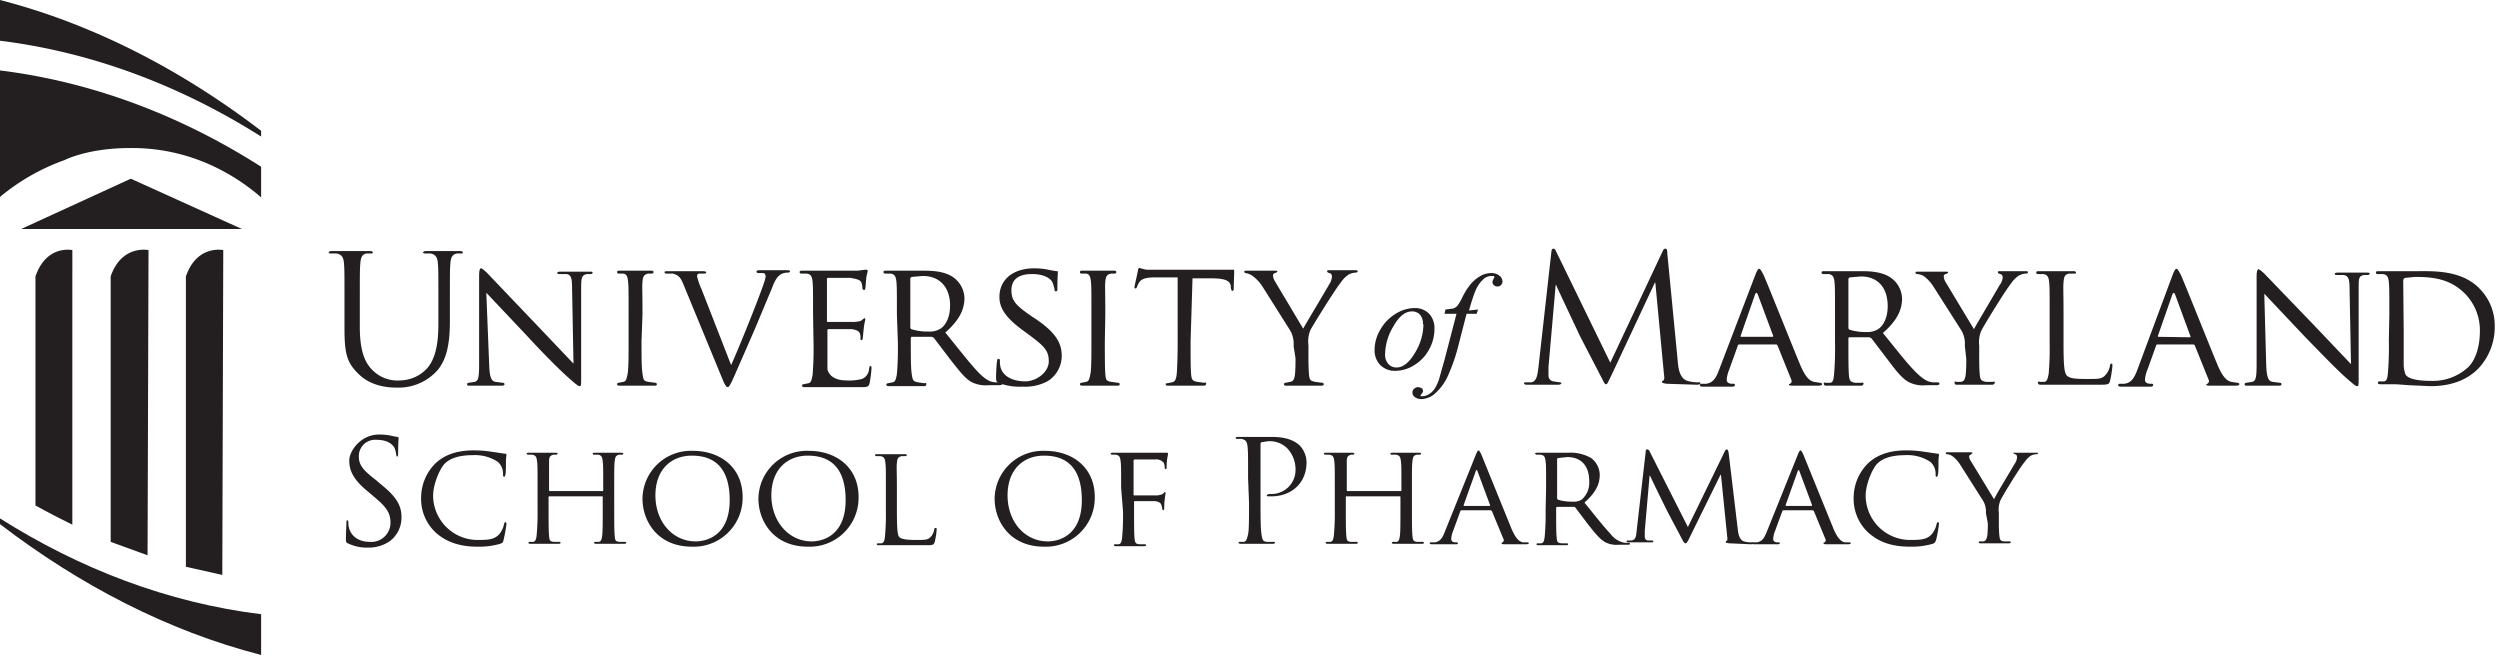
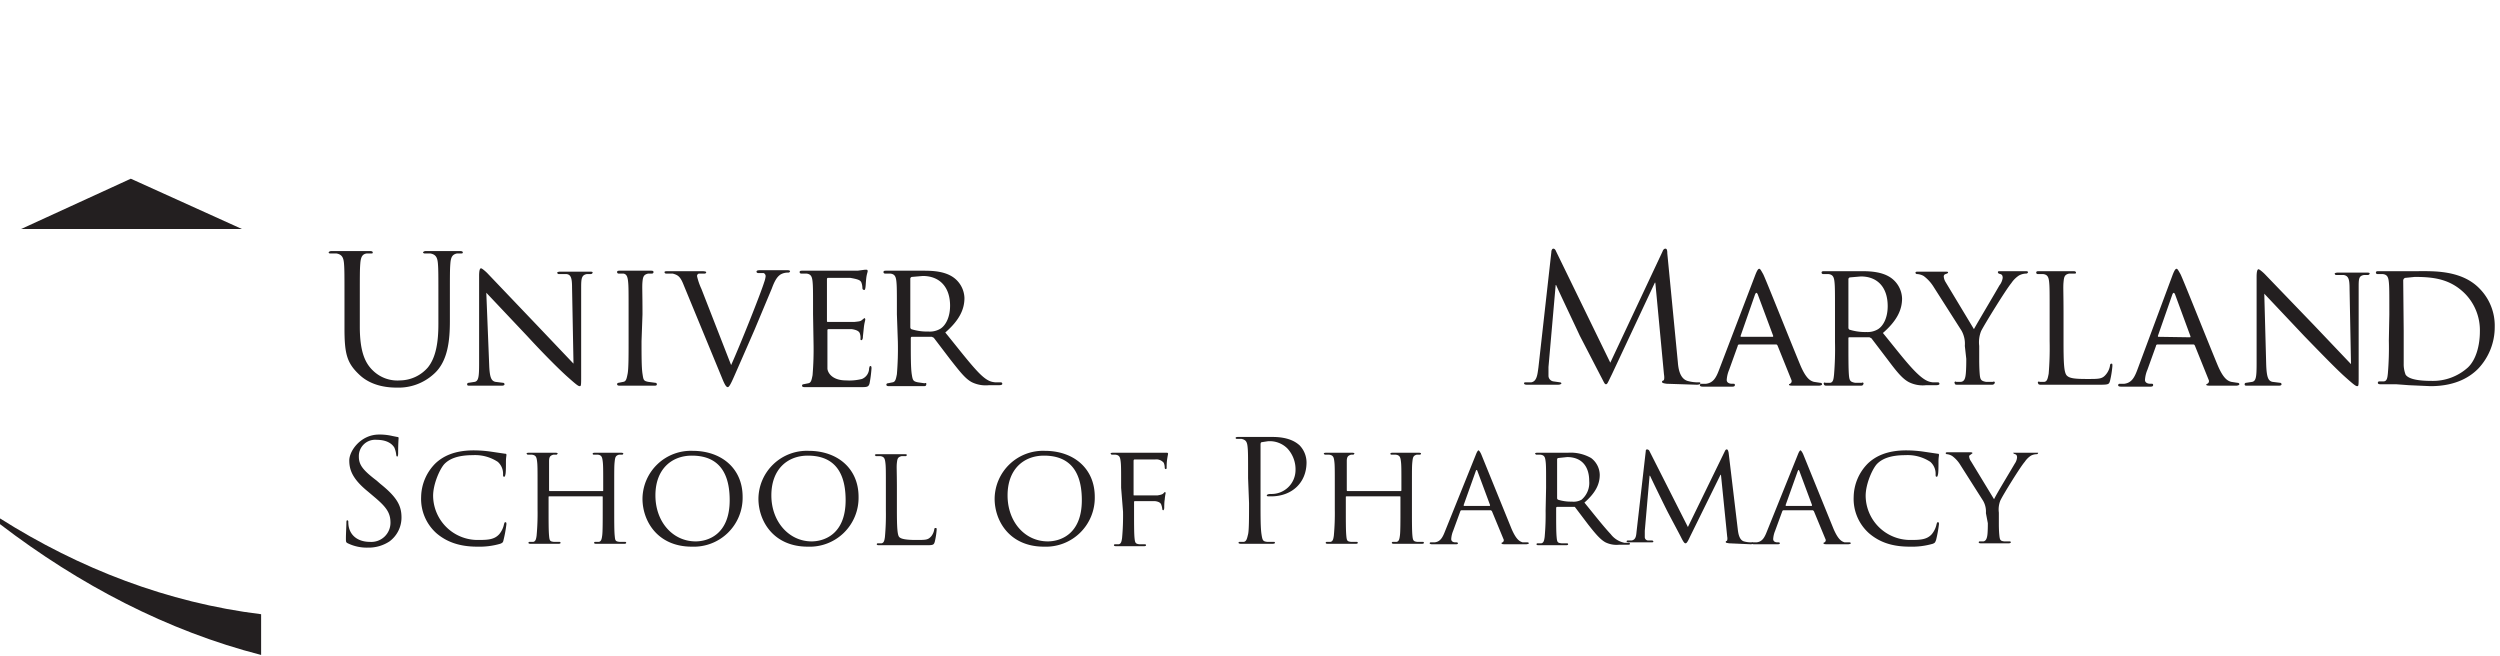
<svg xmlns="http://www.w3.org/2000/svg" id="Layer_1" data-name="Layer 1" viewBox="0 0 521.8 136.9">
  <defs>
    <style>.cls-1{fill:#231f20}</style>
  </defs>
  <title>UM_School_Pharmacy_black</title>
  <path class="cls-1" d="M72.6 113.4c-.4-.2-.4-.3-.4-1.1s.1-2.7.1-3.2.1-.5.2-.5.2.1.2.3a5.3 5.3 0 0 0 .1 1.1c.5 2.2 2.4 3.1 4.4 3.1a4 4 0 0 0 4.3-4c0-2.1-.9-3.3-3.4-5.4l-1.3-1.1c-3.2-2.6-3.9-4.5-3.9-6.5s2.4-5.4 6.2-5.4a11.6 11.6 0 0 1 2.8.3l1 .2c.2 0 .3.1.3.2s-.1 1.1-.1 3.2c0 .5-.1.7-.2.7s-.2-.2-.2-.4a5.2 5.2 0 0 0-.4-1.5c-.2-.3-1-1.6-3.7-1.6a3.4 3.4 0 0 0-3.7 3.5c0 1.7.8 2.8 3.7 5l.8.7c3.5 2.8 4.4 4.6 4.4 7a6.2 6.2 0 0 1-2.5 5 7.9 7.9 0 0 1-4.5 1.3 9.1 9.1 0 0 1-4.2-.9zM91.1 111.3a9.6 9.6 0 0 1-3.2-7.6 10.1 10.1 0 0 1 3-7c1.6-1.5 4-2.7 8-2.7a26 26 0 0 1 3.8.3l2.7.4c.3 0 .3.1.3.3s-.1.5-.1 1.4 0 2.2-.1 2.6-.1.5-.3.5-.2-.2-.2-.5a3.3 3.3 0 0 0-1.1-2.6 8.6 8.6 0 0 0-5.2-1.4c-3.4 0-5 .9-5.9 1.8s-2.4 4.1-2.4 6.7a9.3 9.3 0 0 0 9.5 9.2c2 0 3.3-.1 4.3-1.2a4.7 4.7 0 0 0 1-2.1c.1-.3.1-.4.3-.4s.2.2.2.4a26.5 26.5 0 0 1-.6 3.3c-.1.5-.2.6-.7.8a15.6 15.6 0 0 1-4.8.6c-3.7 0-6.4-1-8.5-2.8zM128.2 106.3c0 2.5 0 4.5.1 5.5s.1 1.2 1 1.3h1.2a.2.2 0 0 1 .2.2c0 .1-.1.2-.4.2h-5.9c-.3 0-.4-.1-.4-.2a.2.2 0 0 1 .2-.2h.8c.5-.1.6-.6.7-1.4s.1-3 .1-5.4v-2.6c0-.1-.1-.1-.1-.1h-11c-.1 0-.2 0-.2.1v2.6c0 2.5 0 4.4.1 5.5s.2 1.2 1 1.3h1.2a.2.2 0 0 1 .2.2c0 .1-.1.2-.4.2h-5.9c-.3 0-.4-.1-.4-.2a.2.2 0 0 1 .2-.2h.8c.5-.1.6-.6.7-1.3a51.2 51.2 0 0 0 .2-5.5v-4.5c0-4 0-4.7-.1-5.5s-.2-1.3-1.1-1.4h-.9l-.2-.2c0-.1.1-.2.4-.2h5.7c.3 0 .4.1.4.2l-.2.2h-.7c-.7.2-.9.5-.9 1.4v6c0 .2.1.2.2.2h11c.1 0 .1 0 .1-.2v-.5c0-4 0-4.7-.1-5.5s-.2-1.3-1-1.4h-.9a.2.2 0 0 1-.2-.2c0-.1.1-.2.4-.2h5.6c.3 0 .4.1.4.2a.3.3 0 0 1-.2.2h-.7c-.7.2-.8.5-.9 1.4s-.1 1.5-.1 5.5zM144.6 94.1c5.9 0 10.4 3.6 10.4 9.6a10.2 10.2 0 0 1-10.6 10.4c-7.2 0-10.3-5.4-10.3-10a10.1 10.1 0 0 1 10.5-10zm.6 18.9c2.4 0 7.1-1.3 7.1-8.6s-3.7-9.3-7.9-9.3-7.6 2.8-7.6 8.3 3.6 9.6 8.4 9.6zM168.8 94.1c5.9 0 10.4 3.6 10.4 9.6a10.2 10.2 0 0 1-10.6 10.4c-7.2 0-10.3-5.4-10.3-10a10.1 10.1 0 0 1 10.5-10zm.6 18.9c2.4 0 7.1-1.3 7.1-8.6s-3.7-9.3-7.9-9.3-7.6 2.8-7.6 8.3 3.7 9.6 8.4 9.6zM187.2 106.4c0 3.7.1 5.3.5 5.7s1.4.6 3.5.6 2.5 0 3.2-.8a3.1 3.1 0 0 0 .6-1.4c0-.2.1-.3.3-.3s.2.1.2.4a16 16 0 0 1-.4 2.5c-.2.6-.3.7-1.7.7h-10c-.3 0-.4-.1-.4-.2a.2.2 0 0 1 .2-.2h.8c.5-.1.6-.6.7-1.3a51.9 51.9 0 0 0 .2-5.5v-4.5c0-4 0-4.7-.1-5.5s-.2-1.3-1.1-1.4h-.9l-.2-.2c0-.1.1-.2.4-.2h5.9c.3 0 .4.1.4.2l-.2.2h-.9c-.8.2-.9.5-1 1.4s0 1.5 0 5.5zM218.1 94.1c5.9 0 10.4 3.6 10.4 9.6a10.2 10.2 0 0 1-10.6 10.4c-7.2 0-10.3-5.4-10.3-10a10.1 10.1 0 0 1 10.5-10zm.6 18.9c2.4 0 7.1-1.3 7.1-8.6s-3.7-9.3-7.9-9.3-7.6 2.8-7.6 8.3 3.6 9.6 8.4 9.6zM234 101.8c0-4 0-4.7-.1-5.5s-.2-1.3-1.1-1.4h-.8l-.2-.2c0-.1.1-.2.4-.2h11.4c.1 0 .2.1.2.2s-.1.5-.2 1.2-.1 1.4-.1 1.7-.1.3-.2.3-.2-.1-.2-.3a2.8 2.8 0 0 0-.2-1 2 2 0 0 0-1.8-.7h-4.3c-.1 0-.2.1-.2.3v7c0 .2 0 .2.2.2h4.8c.6-.1 1-.2 1.2-.4l.3-.3c.1 0 .2.1.2.2a10.2 10.2 0 0 0-.2 1.4c-.1.5-.1 1.5-.1 1.7s-.1.5-.2.5-.2-.1-.2-.2a3.6 3.6 0 0 0-.2-.9c-.1-.4-.5-.7-1.3-.8h-4.2c-.2 0-.2.1-.2.2v2c0 2.5 0 4.5.1 5.5s.2 1.2 1 1.3h1.2a.2.2 0 0 1 .2.2c0 .1-.1.2-.4.2h-5.9c-.3 0-.4-.1-.4-.2a.2.2 0 0 1 .2-.2h.8c.5-.1.6-.6.7-1.3a51.2 51.2 0 0 0 .2-5.5zM260.5 99.8c0-4.7 0-5.5-.1-6.5s-.3-1.5-1.3-1.7h-1c-.1 0-.2-.1-.2-.2s.1-.2.5-.2h7.2c3.7 0 5.1 1.3 5.6 1.7a5.2 5.2 0 0 1 1.5 3.6c0 4.3-3.1 7.1-7.4 7.1h-.6c-.2 0-.3-.1-.3-.2s.2-.3.8-.3a5 5 0 0 0 5.2-4.9 6.4 6.4 0 0 0-1.7-4.6 5.2 5.2 0 0 0-4.1-1.5l-1.3.2c-.2.1-.2.3-.2.6V105c0 2.9 0 5.2.2 6.5s.3 1.5 1.2 1.6h1.4c.2 0 .2.1.2.2s-.1.2-.5.2H259c-.3 0-.5-.1-.5-.2s.1-.2.2-.2h.9c.6-.1.7-.8.9-1.6s.2-3.6.2-6.5zM294.7 106.3c0 2.5 0 4.5.1 5.5s.2 1.2 1 1.3h1.2a.2.2 0 0 1 .2.2c0 .1-.1.2-.4.2h-5.9c-.3 0-.4-.1-.4-.2a.2.2 0 0 1 .2-.2h.8c.5-.1.6-.6.7-1.4s.1-3 .1-5.4v-2.6c0-.1-.1-.1-.2-.1h-11c-.1 0-.2 0-.2.1v2.6c0 2.5 0 4.4.1 5.5s.2 1.2 1 1.3h1.2a.2.2 0 0 1 .2.2c0 .1-.1.2-.4.2h-5.9c-.3 0-.4-.1-.4-.2a.2.2 0 0 1 .2-.2h.8c.5-.1.6-.6.7-1.3a51.9 51.9 0 0 0 .2-5.5v-4.5c0-4 0-4.7-.1-5.5s-.2-1.3-1.1-1.4h-.9l-.2-.2c0-.1.1-.2.4-.2h5.6c.3 0 .4.1.4.2l-.2.2h-.5c-.7.2-.9.5-.9 1.4v6c0 .2.1.2.2.2h11c.1 0 .2 0 .2-.2v-.5c0-4 0-4.7-.1-5.5s-.2-1.3-1.1-1.4h-.9a.2.2 0 0 1-.2-.2c0-.1.1-.2.4-.2h5.6c.3 0 .4.1.4.2a.3.3 0 0 1-.2.2h-.7c-.7.2-.8.5-.9 1.4s-.1 1.5-.1 5.5zM308 95c.3-.8.5-1 .6-1s.4.4.6.9l6.3 15.5c1 2.3 1.7 2.6 2.3 2.8h1c.2 0 .3.1.3.2s-.3.2-.6.2h-4.2c-.5 0-.9 0-.9-.2s.1-.1.2-.2a.5.5 0 0 0 .2-.7l-2.4-5.8-.2-.2h-6.1a.3.3 0 0 0-.3.2l-1.5 4.1a5.3 5.3 0 0 0-.4 1.7c0 .5.4.7.9.7h.2c.2 0 .3.1.3.2s-.1.2-.4.2h-5c-.3 0-.5-.1-.5-.2a.2.2 0 0 1 .2-.2h.8c1.2-.1 1.7-1 2.2-2.3zm2.9 10.6c.1 0 .1-.1.1-.2l-2.6-7c-.1-.4-.3-.4-.4 0l-2.5 7c0 .1 0 .2.1.2zM322.7 101.8c0-4 0-4.7-.1-5.5s-.2-1.3-1.1-1.4h-.9l-.2-.2c0-.1.1-.2.4-.2h6.4a8.6 8.6 0 0 1 4.9 1.1 4.5 4.5 0 0 1 1.8 3.5c0 1.9-.8 3.7-3.2 5.8 2.2 2.7 4 5 5.5 6.6a4.8 4.8 0 0 0 2.9 1.8h.9a.2.2 0 0 1 .2.2c0 .2-.2.2-.6.2h-1.7a5.3 5.3 0 0 1-2.8-.5c-1.1-.6-2.1-1.8-3.6-3.7l-2.8-3.7H325c-.1 0-.2.1-.2.2v.6c0 2.5 0 4.4.1 5.5s.2 1.2 1 1.3h1.2a.2.2 0 0 1 .2.2c0 .1-.1.2-.4.2h-5.8c-.3 0-.4-.1-.4-.2a.2.2 0 0 1 .2-.2h.8c.5-.1.6-.6.7-1.3a51.9 51.9 0 0 0 .2-5.5zm2.3 2.2a.4.4 0 0 0 .2.3 9 9 0 0 0 2.9.4 3.4 3.4 0 0 0 2-.4 4.6 4.6 0 0 0 1.6-3.9c0-3.2-1.7-5-4.6-5l-1.9.2a.3.3 0 0 0-.2.3z" />
  <path class="cls-1" d="M362.7 110.4c.1.9.3 2.3 1.3 2.6a5.6 5.6 0 0 0 1.7.2c.1 0 .2.1.2.2s-.2.2-.5.2l-4.5-.2c-.6-.1-.7-.1-.7-.3a.2.2 0 0 1 .2-.2c.1 0 .2-.4.1-.9l-1.3-12.9h-.1l-6.4 13c-.5 1.1-.7 1.3-.9 1.3s-.4-.2-.9-1.2-2.4-4.5-3.1-5.9-2.9-5.9-3.4-7h-.1l-1 11.5v1.3a.7.7 0 0 0 .6.7h1l.2.2c0 .2-.2.2-.5.2H340c-.3 0-.5-.1-.5-.2s.1-.2.3-.2h.8c.9-.2.9-1.1 1-2l1.9-16.6c0-.3.1-.4.3-.4a.6.6 0 0 1 .5.4l8 15.8 7.7-15.8c.1-.2.2-.4.4-.4s.3.2.4.7z" />
  <path class="cls-1" d="M375.2 95c.3-.8.5-1 .6-1s.4.4.6.9l6.3 15.5c1 2.3 1.7 2.6 2.3 2.8h1c.2 0 .3.1.3.2s-.3.2-.6.2h-4.2c-.5 0-.9 0-.9-.2s.1-.1.2-.2a.5.5 0 0 0 .2-.7l-2.4-5.8-.2-.2h-6.1a.3.3 0 0 0-.3.2l-1.5 4.1a5.3 5.3 0 0 0-.4 1.7c0 .5.4.7.9.7h.2c.2 0 .3.1.3.2s-.2.2-.4.2h-5c-.3 0-.5-.1-.5-.2a.2.2 0 0 1 .2-.2h.8c1.2-.1 1.7-1 2.2-2.3zm2.9 10.6c.1 0 .1-.1.1-.2l-2.6-7q-.2-.6-.4 0l-2.5 7c0 .1 0 .2.1.2zM390.1 111.3a9.6 9.6 0 0 1-3.2-7.6 10.1 10.1 0 0 1 3-7c1.6-1.5 4-2.7 8-2.7a26 26 0 0 1 3.8.3l2.7.4c.3 0 .3.1.3.3s-.1.5-.1 1.4 0 2.2-.1 2.6-.1.5-.3.5-.2-.2-.2-.5a3.3 3.3 0 0 0-1.1-2.6 8.6 8.6 0 0 0-5.2-1.4c-3.4 0-5 .9-5.9 1.8s-2.4 4.1-2.4 6.7a9.3 9.3 0 0 0 9.5 9.2c2 0 3.3-.1 4.3-1.2a4.8 4.8 0 0 0 1-2.1c.1-.3.1-.4.3-.4s.2.2.2.4a26.4 26.4 0 0 1-.6 3.3c-.2.5-.2.6-.7.8a15.6 15.6 0 0 1-4.8.6c-3.8 0-6.4-1-8.5-2.8zM414.5 107.1a4.5 4.5 0 0 0-.6-2.6l-4.7-7.4a6.6 6.6 0 0 0-1.7-1.9 2.6 2.6 0 0 0-1.1-.4.3.3 0 0 1-.3-.2c0-.1.1-.2.3-.2h4.9c.3 0 .4.1.4.2l-.4.3c-.2.1-.3.2-.3.4a2.1 2.1 0 0 0 .4 1l4.8 7.9c.5-1.1 3.8-6.5 4.3-7.4a2.7 2.7 0 0 0 .5-1.3c0-.4-.1-.6-.4-.7s-.4-.2-.4-.3h5.2a.3.3 0 0 1-.3.3 2.7 2.7 0 0 0-1.2.3 4.6 4.6 0 0 0-1.3 1.3c-.9 1-4.6 7-5.1 8.1a5.1 5.1 0 0 0-.3 2.5v2.2c0 .4 0 1.5.1 2.5s.2 1.2 1 1.3h1.2a.2.2 0 0 1 .2.2c0 .1-.2.2-.4.2h-5.9c-.3 0-.4-.1-.4-.2a.2.2 0 0 1 .2-.2h.8c.5-.1.7-.6.8-1.3s.1-2.1.1-2.5z" />
  <g>
    <path class="cls-1" d="M71.9 63c0-5.8 0-6.8-.1-8s-.4-1.9-1.6-2.1h-1.3c-.2 0-.3-.1-.3-.2s.2-.3.6-.3h8c.4 0 .6.1.6.3s-.1.2-.3.2h-.9c-1 .1-1.3.8-1.4 2.1s-.1 2.2-.1 8v5.2c0 5.4 1.2 7.7 2.8 9.2a7.3 7.3 0 0 0 5.6 2 7.8 7.8 0 0 0 5.8-2.7c1.7-2.1 2.2-5.3 2.2-9.1V63c0-5.8 0-6.8-.1-8s-.4-1.9-1.6-2.1h-1.2c-.1 0-.3-.1-.3-.2s.2-.3.6-.3H96c.4 0 .6.1.6.3s-.2.2-.3.2h-.9c-1 .2-1.3.8-1.4 2.1s-.1 2.2-.1 8v4c0 4-.4 8.5-3.4 11.1a10.9 10.9 0 0 1-7.7 2.8c-1.3 0-5-.1-7.7-2.6s-3.2-4.4-3.2-9.8zM102.1 76.1c.1 2.6.4 3.4 1.3 3.6l1.6.2a.3.3 0 0 1 .3.3c0 .2-.2.3-.6.3H98c-.3 0-.5 0-.5-.3a.3.3 0 0 1 .3-.3l1.3-.2c.8-.2.9-1.1.9-3.9V57.6c0-1.3.2-1.6.4-1.6s.9.6 1.3 1L112 67.8l7.7 8.1-.3-15.8c0-2-.2-2.8-1.2-2.9h-1.6c-.2 0-.3-.2-.3-.3s.3-.2.6-.2h6.2c.3 0 .6 0 .6.2a.4.4 0 0 1-.4.3h-.8c-1.1.2-1.2.9-1.2 2.8v18.3c0 2.1 0 2.3-.3 2.3s-.7-.3-2.5-1.9-5.1-4.9-8.5-8.6l-8.5-9zM133.9 71.2c0 3 0 5.5.2 6.8s.2 1.5 1.2 1.7l1.5.2a.3.3 0 0 1 .3.3c0 .2-.1.3-.5.3h-7.3c-.3 0-.5-.1-.5-.3a.3.3 0 0 1 .3-.3l1-.2c.6-.1.7-.7.9-1.7s.2-3.8.2-6.8v-5.6c0-4.9 0-5.8-.1-6.8s-.3-1.6-1-1.7h-1a.3.3 0 0 1-.3-.3c0-.2.1-.3.5-.3h6.6c.4 0 .5.1.5.3a.3.3 0 0 1-.3.3h-.8c-.9.2-1.1.6-1.2 1.7s0 1.9 0 6.8zM152.6 76.2c1.9-4.2 6.2-15 6.9-17.3a5.5 5.5 0 0 0 .3-1.2.7.7 0 0 0-.4-.7h-1.1c-.2 0-.4-.1-.4-.3s.2-.3.7-.3h5.8c.3 0 .5.1.5.2s-.1.3-.4.3a3 3 0 0 0-1.6.4c-.4.3-1 .7-1.8 2.9l-3.6 8.6c-2 4.6-3.5 8-4.2 9.6s-1.1 2.4-1.4 2.4-.6-.4-1.2-1.9l-8-19.4c-.7-1.8-1.2-2.1-2.3-2.4H139a.3.3 0 0 1-.3-.3c0-.2.3-.2.9-.2h6.9c.6 0 .9.1.9.2a.3.3 0 0 1-.3.3h-1.2a.5.5 0 0 0-.4.6 13.3 13.3 0 0 0 .9 2.6zM169.7 65.6c0-4.9 0-5.8-.1-6.8s-.3-1.6-1.3-1.7h-1.1a.3.3 0 0 1-.3-.3c0-.2.1-.3.5-.3H179l1.5-.2h.4c.1 0 .2.1.2.3s-.2.6-.3 1.5-.1 1.7-.2 2.1-.1.3-.3.3-.3-.2-.3-.4a3.5 3.5 0 0 0-.2-1.1c-.2-.5-.6-.7-2.3-1h-4.7c-.1 0-.2.1-.2.3v8.6c0 .2 0 .3.2.3h5.5c.8-.1 1.3-.1 1.6-.4l.5-.4c.1 0 .2.1.2.3s-.2.7-.3 1.7-.2 1.8-.2 2-.1.6-.3.6-.2-.1-.2-.3a2.8 2.8 0 0 0-.1-1c-.1-.4-.4-.8-1.7-1h-4.9a.2.2 0 0 0-.2.2v8c0 .6.7 2.5 3.9 2.5a10.8 10.8 0 0 0 3.3-.3 2.4 2.4 0 0 0 1.5-2.2c.1-.4.1-.5.3-.5s.2.3.2.5a25.9 25.9 0 0 1-.4 3.1c-.2.8-.6.8-1.8.8h-11.8c-.3 0-.5-.1-.5-.3a.3.3 0 0 1 .3-.3l1-.2c.6-.1.7-.7.9-1.7a65.4 65.4 0 0 0 .2-6.8zM187.2 65.6c0-4.9 0-5.8-.1-6.8s-.3-1.6-1.3-1.7h-1.1a.3.3 0 0 1-.3-.3c0-.2.1-.3.5-.3h8c2.1 0 4.4.2 6.1 1.4a5.5 5.5 0 0 1 2.3 4.3c0 2.3-1 4.6-4 7.2 2.7 3.3 4.9 6.2 6.8 8.2s2.8 2.1 3.6 2.2h1.2a.3.3 0 0 1 .3.3c0 .2-.2.3-.8.3h-2a6.6 6.6 0 0 1-3.5-.6c-1.4-.7-2.6-2.3-4.5-4.7l-3.5-4.6-.4-.2h-4.2c-.1 0-.2.1-.2.3v.7c0 3 0 5.5.2 6.8s.3 1.5 1.3 1.7l1.4.2a.2.2 0 0 1 .3.3c0 .2-.1.3-.5.3h-7.3c-.3 0-.5-.1-.5-.3a.3.3 0 0 1 .3-.3l1-.2c.6-.1.7-.7.9-1.7a64.7 64.7 0 0 0 .2-6.8zm2.8 2.7a.5.5 0 0 0 .2.4 11.1 11.1 0 0 0 3.6.5 4.3 4.3 0 0 0 2.5-.6c1.1-.7 2-2.4 2-4.8 0-3.9-2.2-6.2-5.7-6.2l-2.3.2a.4.4 0 0 0-.3.4z" />
-     <path class="cls-1" d="M208.4 79.9c-.4-.2-.5-.3-.5-1.2s.1-2.8.2-3.3.1-.5.3-.5.3.1.3.4a4.9 4.9 0 0 0 .1 1.2c.5 2.3 3 3.1 5.2 3.1s4.9-1.8 4.9-4.2-1.2-3.3-4.1-5.5l-1.5-1.1c-3.5-2.6-4.7-4.6-4.7-6.8 0-3.7 2.9-6 7.3-6a16 16 0 0 1 3.4.4l1.2.2c.3 0 .3 0 .3.2s-.1 1.2-.1 3.3c0 .5 0 .7-.3.7s-.3-.2-.3-.4a5.9 5.9 0 0 0-.5-1.6c-.2-.4-1.3-1.6-4.2-1.6s-4.3 1.2-4.3 3.4 1 3.2 4.2 5.4l.9.6c4 2.7 5.4 4.9 5.4 7.6a6.2 6.2 0 0 1-3 5.4 10 10 0 0 1-5.2 1.1 12 12 0 0 1-5-.8zM230.6 71.2c0 3 0 5.5.1 6.8s.2 1.5 1.2 1.7l1.5.2a.3.3 0 0 1 .3.3c0 .2-.1.3-.5.3h-7.3c-.3 0-.5-.1-.5-.3a.3.3 0 0 1 .3-.3l1-.2c.6-.1.7-.7.9-1.7s.2-3.8.2-6.8v-5.6c0-4.9 0-5.8-.1-6.8s-.3-1.6-1-1.7h-1a.3.3 0 0 1-.3-.3c0-.2.1-.3.5-.3h6.6c.4 0 .5.1.5.3a.3.3 0 0 1-.3.3h-.8c-.9.2-1.1.6-1.2 1.7s0 1.9 0 6.8zM248.5 71.2c0 3 0 5.5.1 6.8s.3 1.5 1.3 1.7l1.5.2a.2.2 0 0 1 .3.3c0 .2-.2.3-.5.3h-7.4c-.4 0-.5-.1-.5-.3s.1-.2.3-.2l1-.2c.7-.1.9-.8 1-1.7s.2-3.8.2-6.8V57.9h-4.7c-2 0-2.8.3-3.3 1a5 5 0 0 0-.5 1c-.1.3-.2.3-.3.3a.2.2 0 0 1-.2-.3c0-.3.7-3.2.7-3.4s.2-.6.3-.6a11.2 11.2 0 0 0 1.5.4h18.2c.1 0 .1.2.1.4s-.1 3.2-.1 3.6-.2.4-.3.4-.2-.1-.3-.6v-.3c-.1-1-.8-1.7-3.9-1.7h-4.1zM270 72.2a5.6 5.6 0 0 0-.7-3.2l-5.8-9.2a8.2 8.2 0 0 0-2.2-2.3 3.2 3.2 0 0 0-1.3-.5.3.3 0 0 1-.3-.3c0-.1.1-.2.4-.2h6.1c.4 0 .4.1.4.2s-.2.2-.5.3a.5.5 0 0 0-.4.5 2.6 2.6 0 0 0 .4 1.2l5.9 9.9c.7-1.3 4.8-8.1 5.4-9.2a3.4 3.4 0 0 0 .6-1.6c0-.4-.1-.7-.5-.8s-.5-.2-.5-.4.2-.2.5-.2h5.5c.2 0 .4.1.4.2a.4.4 0 0 1-.4.3 3.4 3.4 0 0 0-1.5.4 5.7 5.7 0 0 0-1.6 1.6c-1.1 1.3-5.7 8.7-6.4 10a6.3 6.3 0 0 0-.4 3.2v2.7c0 .5 0 1.9.1 3.2s.3 1.5 1.3 1.7l1.5.2a.3.3 0 0 1 .3.3c0 .2-.2.3-.5.3h-7.3c-.4 0-.5-.1-.5-.3a.3.3 0 0 1 .3-.3l1-.2c.7-.1.9-.7 1-1.7s.1-2.6.1-3.2z" />
    <g>
      <path class="cls-1" d="M350.2 75.6c.1 1.3.4 3.4 2 3.9a8 8 0 0 0 2.4.3c.2 0 .3 0 .3.2s-.3.3-.8.3l-6.2-.2c-.8-.1-1-.2-1-.4s.1-.2.3-.3.2-.7.1-1.3L345.5 59h-.1l-9 19.2c-.8 1.6-.9 2-1.2 2s-.4-.4-1.1-1.7l-4.4-8.5c-.3-.7-4.5-9.5-4.9-10.5h-.1l-1.5 17.1v1.9a1.2 1.2 0 0 0 1 1.1l1.4.2c.1 0 .3.1.3.2s-.2.3-.7.3h-6.5c-.4 0-.6-.1-.6-.3s.2-.2.4-.2h1.1c1.2-.2 1.3-1.7 1.5-3.1l2.7-24.1c0-.4.2-.7.4-.7s.4.1.6.6l11.3 23.2L347 52.5c.1-.3.3-.6.6-.6s.4.3.4 1zM366.4 57.3c.4-1 .6-1.2.8-1.2s.4.4.8 1.1 5.8 14.3 7.8 19.1c1.2 2.8 2.1 3.2 2.8 3.4l1.3.2c.2 0 .4.1.4.3s-.4.3-.7.3h-5.1c-.6 0-1.1 0-1.1-.2s.1-.1.2-.2a.6.6 0 0 0 .3-.8l-2.9-7.2c-.1-.1-.1-.2-.3-.2H363a.3.3 0 0 0-.3.3l-1.8 5a6.5 6.5 0 0 0-.5 2.1c0 .6.6.8 1.1.8h.3c.3 0 .3.1.3.3s-.2.3-.5.3h-6.2c-.4 0-.6-.1-.6-.3a.3.3 0 0 1 .3-.3h1c1.5-.2 2.1-1.3 2.7-2.9zm3.6 13c.1 0 .1-.1.1-.2l-3.2-8.6c-.2-.5-.4-.5-.6 0l-3 8.6c0 .1 0 .2.1.2zM383 65.7c0-4.9 0-5.8-.1-6.8s-.3-1.6-1.3-1.7h-1.1a.3.3 0 0 1-.3-.3c0-.2.1-.3.5-.3h7.9c2.1 0 4.4.2 6.1 1.4a5.5 5.5 0 0 1 2.3 4.3c0 2.3-1 4.6-4 7.2 2.7 3.3 4.9 6.2 6.8 8.1s2.8 2.1 3.6 2.2h1.1a.3.3 0 0 1 .3.3c0 .2-.2.3-.8.3h-2a6.5 6.5 0 0 1-3.5-.6c-1.4-.7-2.6-2.2-4.4-4.6l-3.5-4.6-.4-.2H386c-.2 0-.2.1-.2.3v.7c0 3 0 5.5.1 6.8s.3 1.5 1.3 1.7h1.4a.2.2 0 0 1 .3.3c0 .1-.1.3-.5.3h-7.2c-.3 0-.5-.1-.5-.3a.2.2 0 0 1 .3-.3h1c.6-.1.7-.7.8-1.7a64.4 64.4 0 0 0 .2-6.8zm2.8 2.7a.5.5 0 0 0 .2.4 11 11 0 0 0 3.6.5 4.2 4.2 0 0 0 2.4-.6c1.1-.7 2-2.4 2-4.8 0-3.9-2.1-6.2-5.6-6.2l-2.3.2a.4.4 0 0 0-.3.4zM410.1 72.2a5.6 5.6 0 0 0-.7-3.2l-5.8-9.1a8.2 8.2 0 0 0-2.1-2.3 3.2 3.2 0 0 0-1.4-.4.3.3 0 0 1-.3-.3c0-.1.1-.2.4-.2h6c.4 0 .4.1.4.2s-.2.2-.5.3a.5.5 0 0 0-.4.5 2.6 2.6 0 0 0 .4 1.2l5.9 9.8c.7-1.3 4.7-8 5.3-9.1a3.3 3.3 0 0 0 .7-1.6c0-.4-.1-.7-.5-.8s-.5-.2-.5-.4.2-.2.5-.2h5.4c.2 0 .4.1.4.2a.4.4 0 0 1-.4.3 3.3 3.3 0 0 0-1.5.4 5.6 5.6 0 0 0-1.6 1.6c-1.1 1.3-5.6 8.6-6.3 10a6.3 6.3 0 0 0-.4 3.1v2.7c0 .5 0 1.8.1 3.1s.3 1.5 1.3 1.7h1.5a.2.2 0 0 1 .3.3c0 .1-.2.3-.5.3h-7.3c-.4 0-.5-.1-.5-.3a.2.2 0 0 1 .3-.3h1c.7-.1.9-.7 1-1.7s.1-2.6.1-3.1zM430.7 71.3c0 4.6.1 6.5.7 7.1s1.8.7 4.3.7 3.1 0 3.9-1a3.8 3.8 0 0 0 .8-1.8c0-.2.1-.4.3-.4s.2.1.2.5a19.7 19.7 0 0 1-.5 3.1c-.2.7-.3.8-2.1.8h-12.4c-.3 0-.5-.1-.5-.3a.2.2 0 0 1 .3-.3h1c.6-.1.7-.7.9-1.7a65.1 65.1 0 0 0 .2-6.8v-5.5c0-4.9 0-5.8-.1-6.8s-.3-1.6-1.3-1.7h-1.1a.3.3 0 0 1-.3-.3c0-.2.1-.3.5-.3h7.3c.3 0 .5.1.5.3s-.1.2-.3.2h-1.1c-1 .2-1.1.7-1.2 1.8s0 1.9 0 6.8zM453.5 57.3c.4-1 .6-1.2.8-1.2s.4.4.8 1.1 5.8 14.3 7.8 19.1c1.2 2.8 2.1 3.2 2.8 3.4l1.3.2c.2 0 .4.1.4.3s-.4.3-.7.3h-5.1c-.6 0-1.1 0-1.1-.2s.1-.1.2-.2a.6.6 0 0 0 .3-.8l-2.9-7.2c-.1-.1-.1-.2-.3-.2h-7.5a.3.3 0 0 0-.3.3l-1.8 5a6.4 6.4 0 0 0-.5 2.1c0 .6.6.8 1.1.8h.3c.3 0 .3.1.3.3s-.2.3-.5.3h-6.2c-.4 0-.6-.1-.6-.3a.3.3 0 0 1 .3-.3h1c1.5-.2 2.1-1.3 2.7-2.9zm3.6 13.1c.1 0 .1-.1.1-.2l-3.2-8.7c-.2-.5-.4-.5-.6 0l-3 8.6c0 .1 0 .2.1.2zM473 76.1c.1 2.6.4 3.4 1.3 3.6l1.6.2a.3.3 0 0 1 .3.3c0 .2-.2.3-.6.3H469c-.3 0-.5 0-.5-.3a.3.3 0 0 1 .3-.3l1.3-.2c.8-.2.9-1.1.9-3.9v-18c0-1.3.2-1.6.4-1.6s.9.6 1.3 1L483 67.9l7.7 8.1-.3-15.7c0-2-.2-2.7-1.2-2.9h-1.6c-.2 0-.3-.2-.3-.3s.3-.2.6-.2h6.1c.3 0 .6 0 .6.2a.4.4 0 0 1-.4.3h-.8c-1.1.2-1.1.8-1.1 2.7v18.2c0 2.1 0 2.3-.3 2.3s-.7-.3-2.5-1.9-5-4.9-8.5-8.5l-8.4-8.9zM498.7 65.7c0-4.9 0-5.8-.1-6.8s-.3-1.6-1.3-1.7h-1.1a.3.3 0 0 1-.3-.3c0-.2.1-.3.5-.3h8.1c3.2 0 9.2-.3 13 3.6a11 11 0 0 1 3.2 8 12.6 12.6 0 0 1-3.5 8.8c-1.4 1.4-4.3 3.6-9.9 3.6l-4.5-.2-2.7-.2h-3.3c-.3 0-.5-.1-.5-.3a.3.3 0 0 1 .3-.3h1c.6-.1.7-.7.8-1.7a64.4 64.4 0 0 0 .2-6.8zm3 3.4v6.8a6 6 0 0 0 .4 2.3c.4.6 1.6 1.3 5.4 1.3a10.9 10.9 0 0 0 7.6-2.8c1.7-1.6 2.5-4.6 2.5-7.5a10.9 10.9 0 0 0-3.1-7.9c-3.1-3.1-6.6-3.5-10.5-3.5l-2 .2a.6.6 0 0 0-.4.6z" />
    </g>
    <g>
-       <path class="cls-1" d="M299.4 68.7a8.8 8.8 0 0 1-1.1 4.2 8.5 8.5 0 0 1-3.1 3.3 7.5 7.5 0 0 1-3.9 1.2 4.3 4.3 0 0 1-3.2-1.2 4.4 4.4 0 0 1-1.2-3.2 8.4 8.4 0 0 1 1.2-4.2 9.1 9.1 0 0 1 3.2-3.3 7.5 7.5 0 0 1 3.9-1.2 4.1 4.1 0 0 1 3.1 1.2 4.4 4.4 0 0 1 1.1 3.2zm-2.4-1a2.9 2.9 0 0 0-.6-2 2.2 2.2 0 0 0-1.7-.7q-2.1 0-3.8 3a11.6 11.6 0 0 0-1.8 5.9 2.9 2.9 0 0 0 .7 2.1 2.2 2.2 0 0 0 1.7.7q2 0 3.8-3a11.7 11.7 0 0 0 1.8-6z" />
-       <path class="cls-1" d="M308.5 64.6l-.3.9h-2.1l-1.6 6.2a37.1 37.1 0 0 1-2.1 6.3 11 11 0 0 1-3.2 4.4 4.5 4.5 0 0 1-2.6.9 2.2 2.2 0 0 1-1.4-.5 1.1 1.1 0 0 1-.4-.9 1 1 0 0 1 .4-.8 1.3 1.3 0 0 1 .9-.3l.6.2a.7.7 0 0 1 .3.6.8.8 0 0 1-.3.6l-.2.3v.2h.4a2.6 2.6 0 0 0 1.3-.4 3.7 3.7 0 0 0 1.2-1.1 8.7 8.7 0 0 0 1-2.2l1.1-3.9 2.5-9.6h-2.5l.2-.9 1.6-.2a2 2 0 0 0 .9-.6 9.3 9.3 0 0 0 1-1.7 14 14 0 0 1 1.6-2.6 7.8 7.8 0 0 1 2.2-1.9 4.6 4.6 0 0 1 2.2-.6 2.6 2.6 0 0 1 1.7.5 1.6 1.6 0 0 1 .7 1.2 1.2 1.2 0 0 1-.3.8 1.1 1.1 0 0 1-.8.3 1 1 0 0 1-.7-.3.8.8 0 0 1-.3-.6 1.2 1.2 0 0 1 .2-.6l.2-.4a.4.4 0 0 0-.1-.3h-.5a2.5 2.5 0 0 0-1.6.6 6.5 6.5 0 0 0-1.7 2.4q-.4.8-1.4 4.2z" />
-     </g>
+       </g>
  </g>
  <g>
-     <path class="cls-1" d="M7.4 57.7v47.8q3.8 2.1 7.7 4V52.2S9.7 51 7.4 57.7zM23.1 57.7v55.4l7.7 2.8.2-63.7s-5.6-1.2-7.9 5.5zM38.8 57.7v60.6l7.6 1.7.2-67.8s-5.5-1.2-7.8 5.5zM0 0v8.5c19.4 2.4 37.9 9.5 54.5 20v-1.2C37.9 14.6 19.4 5 0 0zM13.5 33.4s4.8-2.5 13.6-2.5a39.8 39.8 0 0 1 16.8 3.5 43 43 0 0 1 10.6 6.8v-6.4C37.9 24.2 19.4 17.1 0 14.7v26.4a44.5 44.5 0 0 1 13.5-7.7z" />
    <path class="cls-1" d="M27.3 37.3L4.4 47.8h46.1L27.3 37.3zM0 109.4c16.6 12.7 35 22.3 54.5 27.3v-8.5c-19.5-2.4-37.9-9.5-54.5-20z" />
  </g>
</svg>